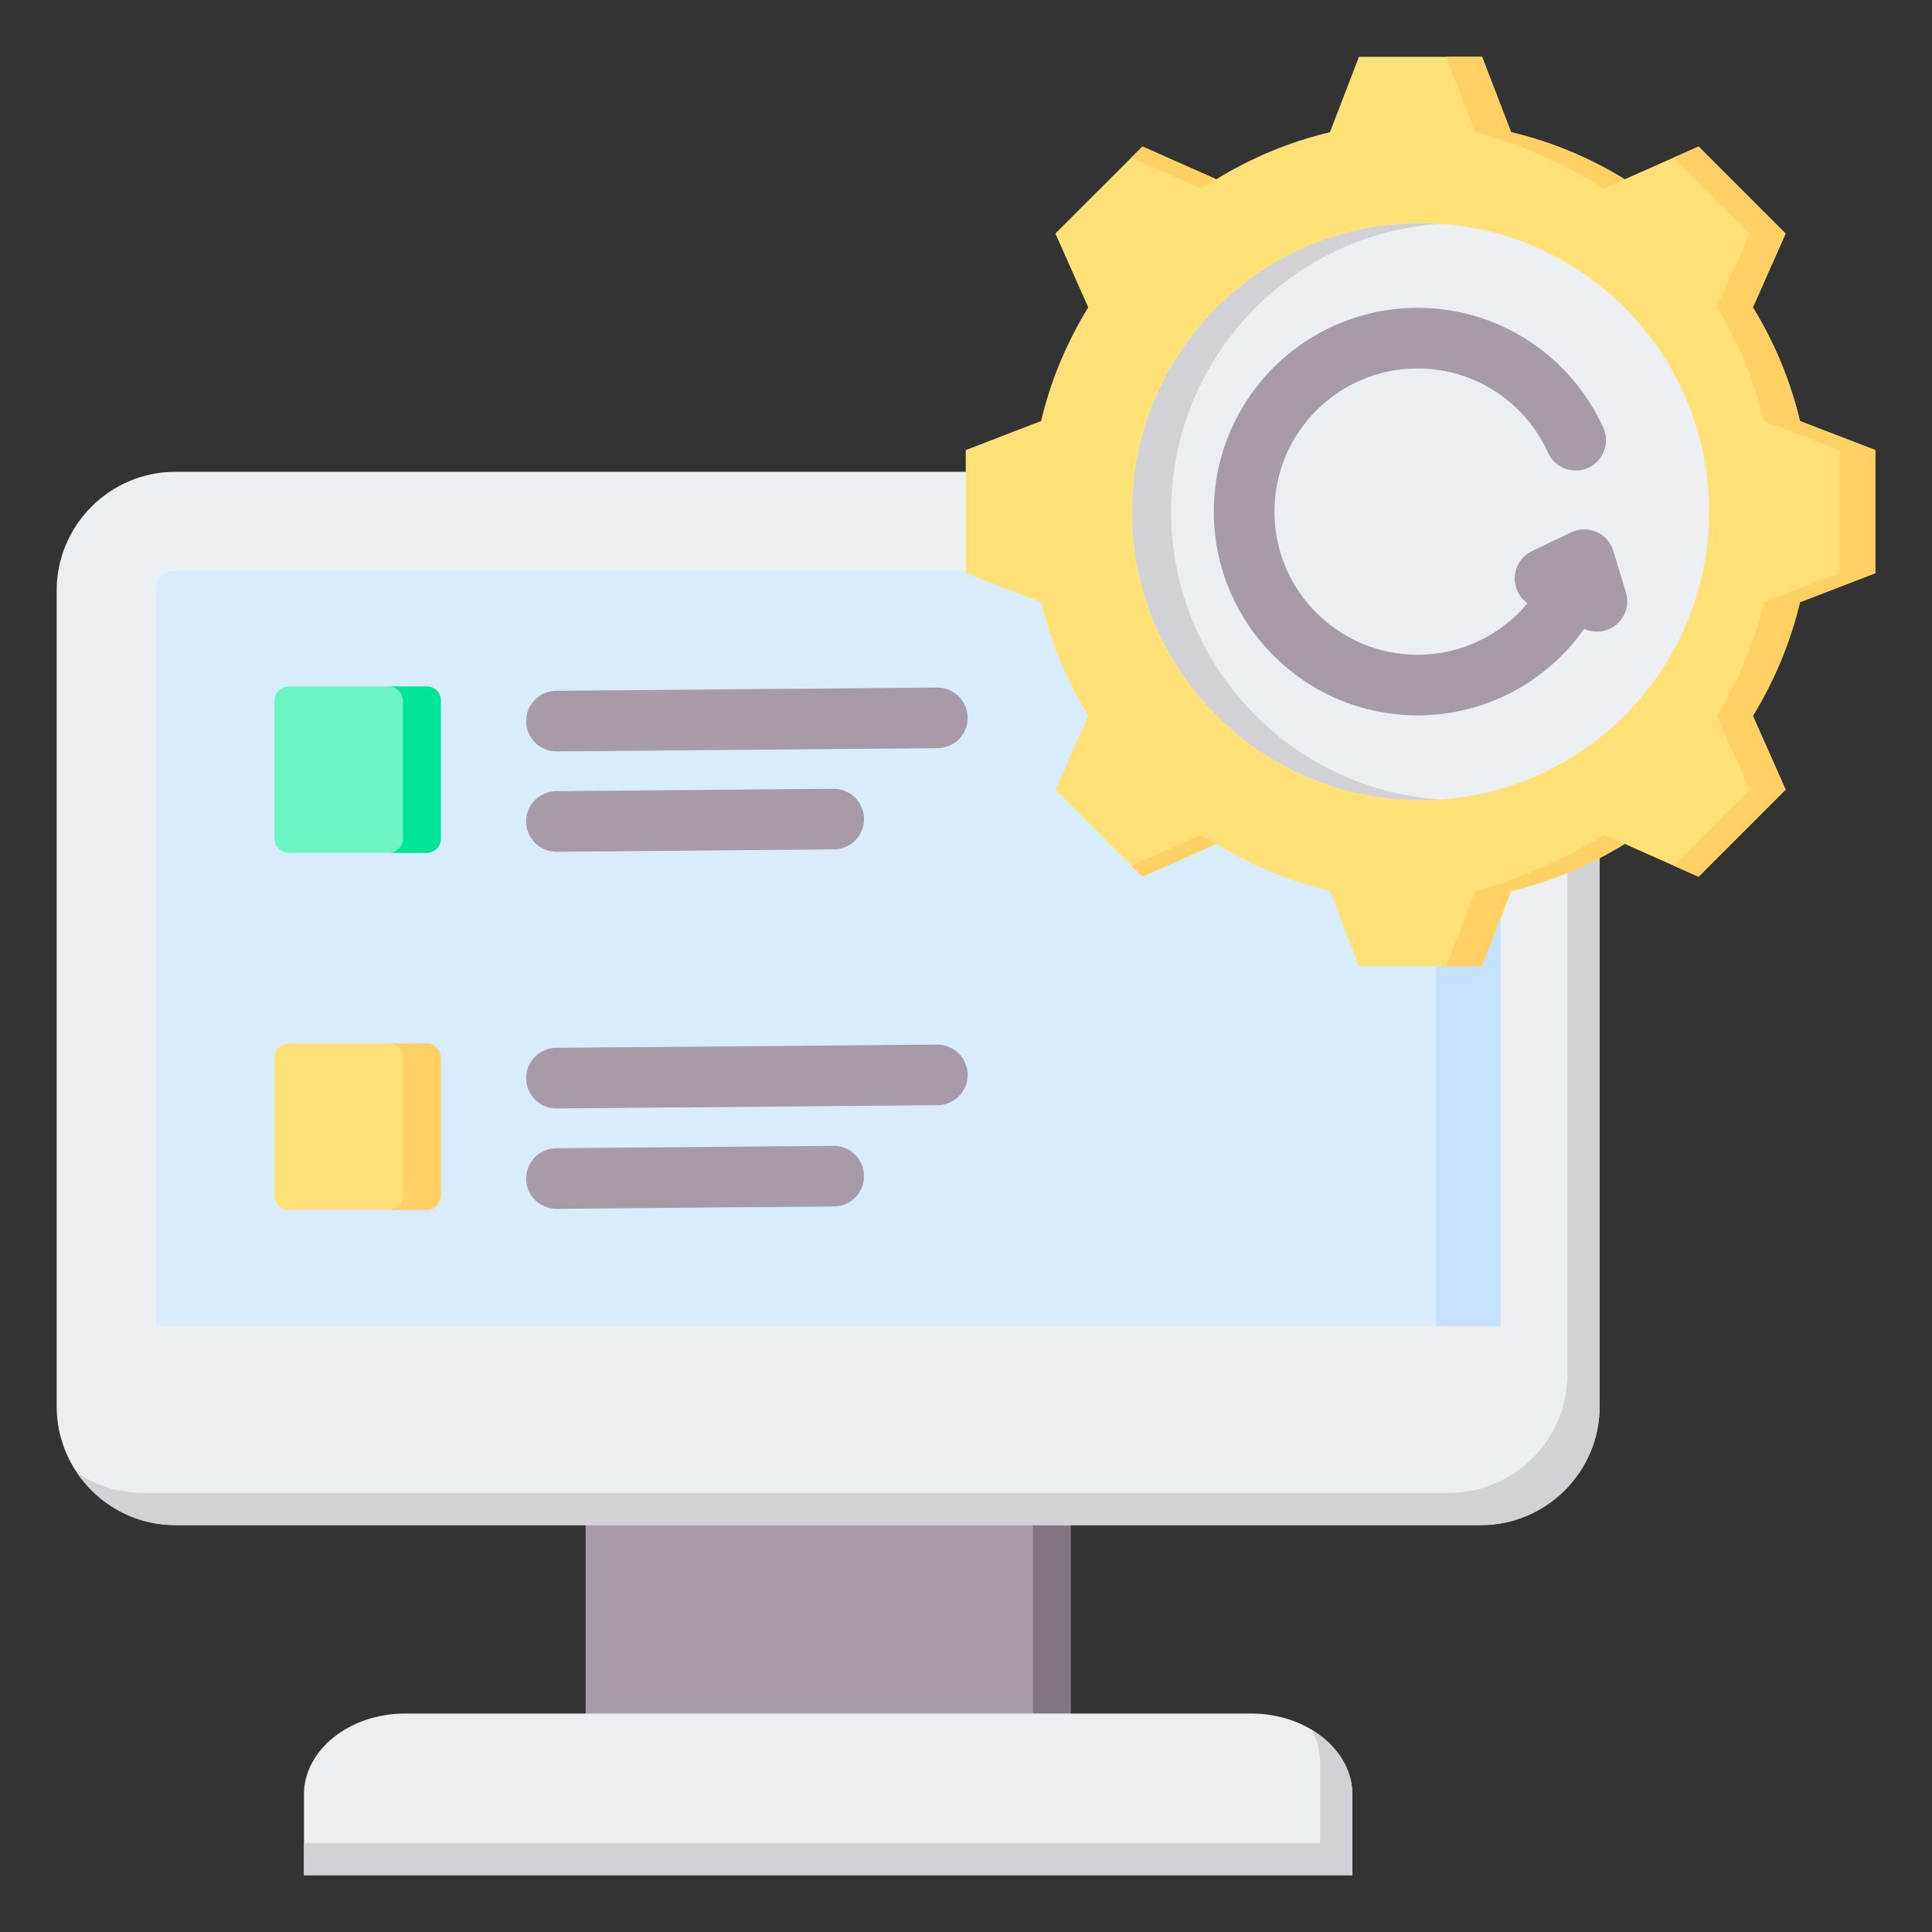
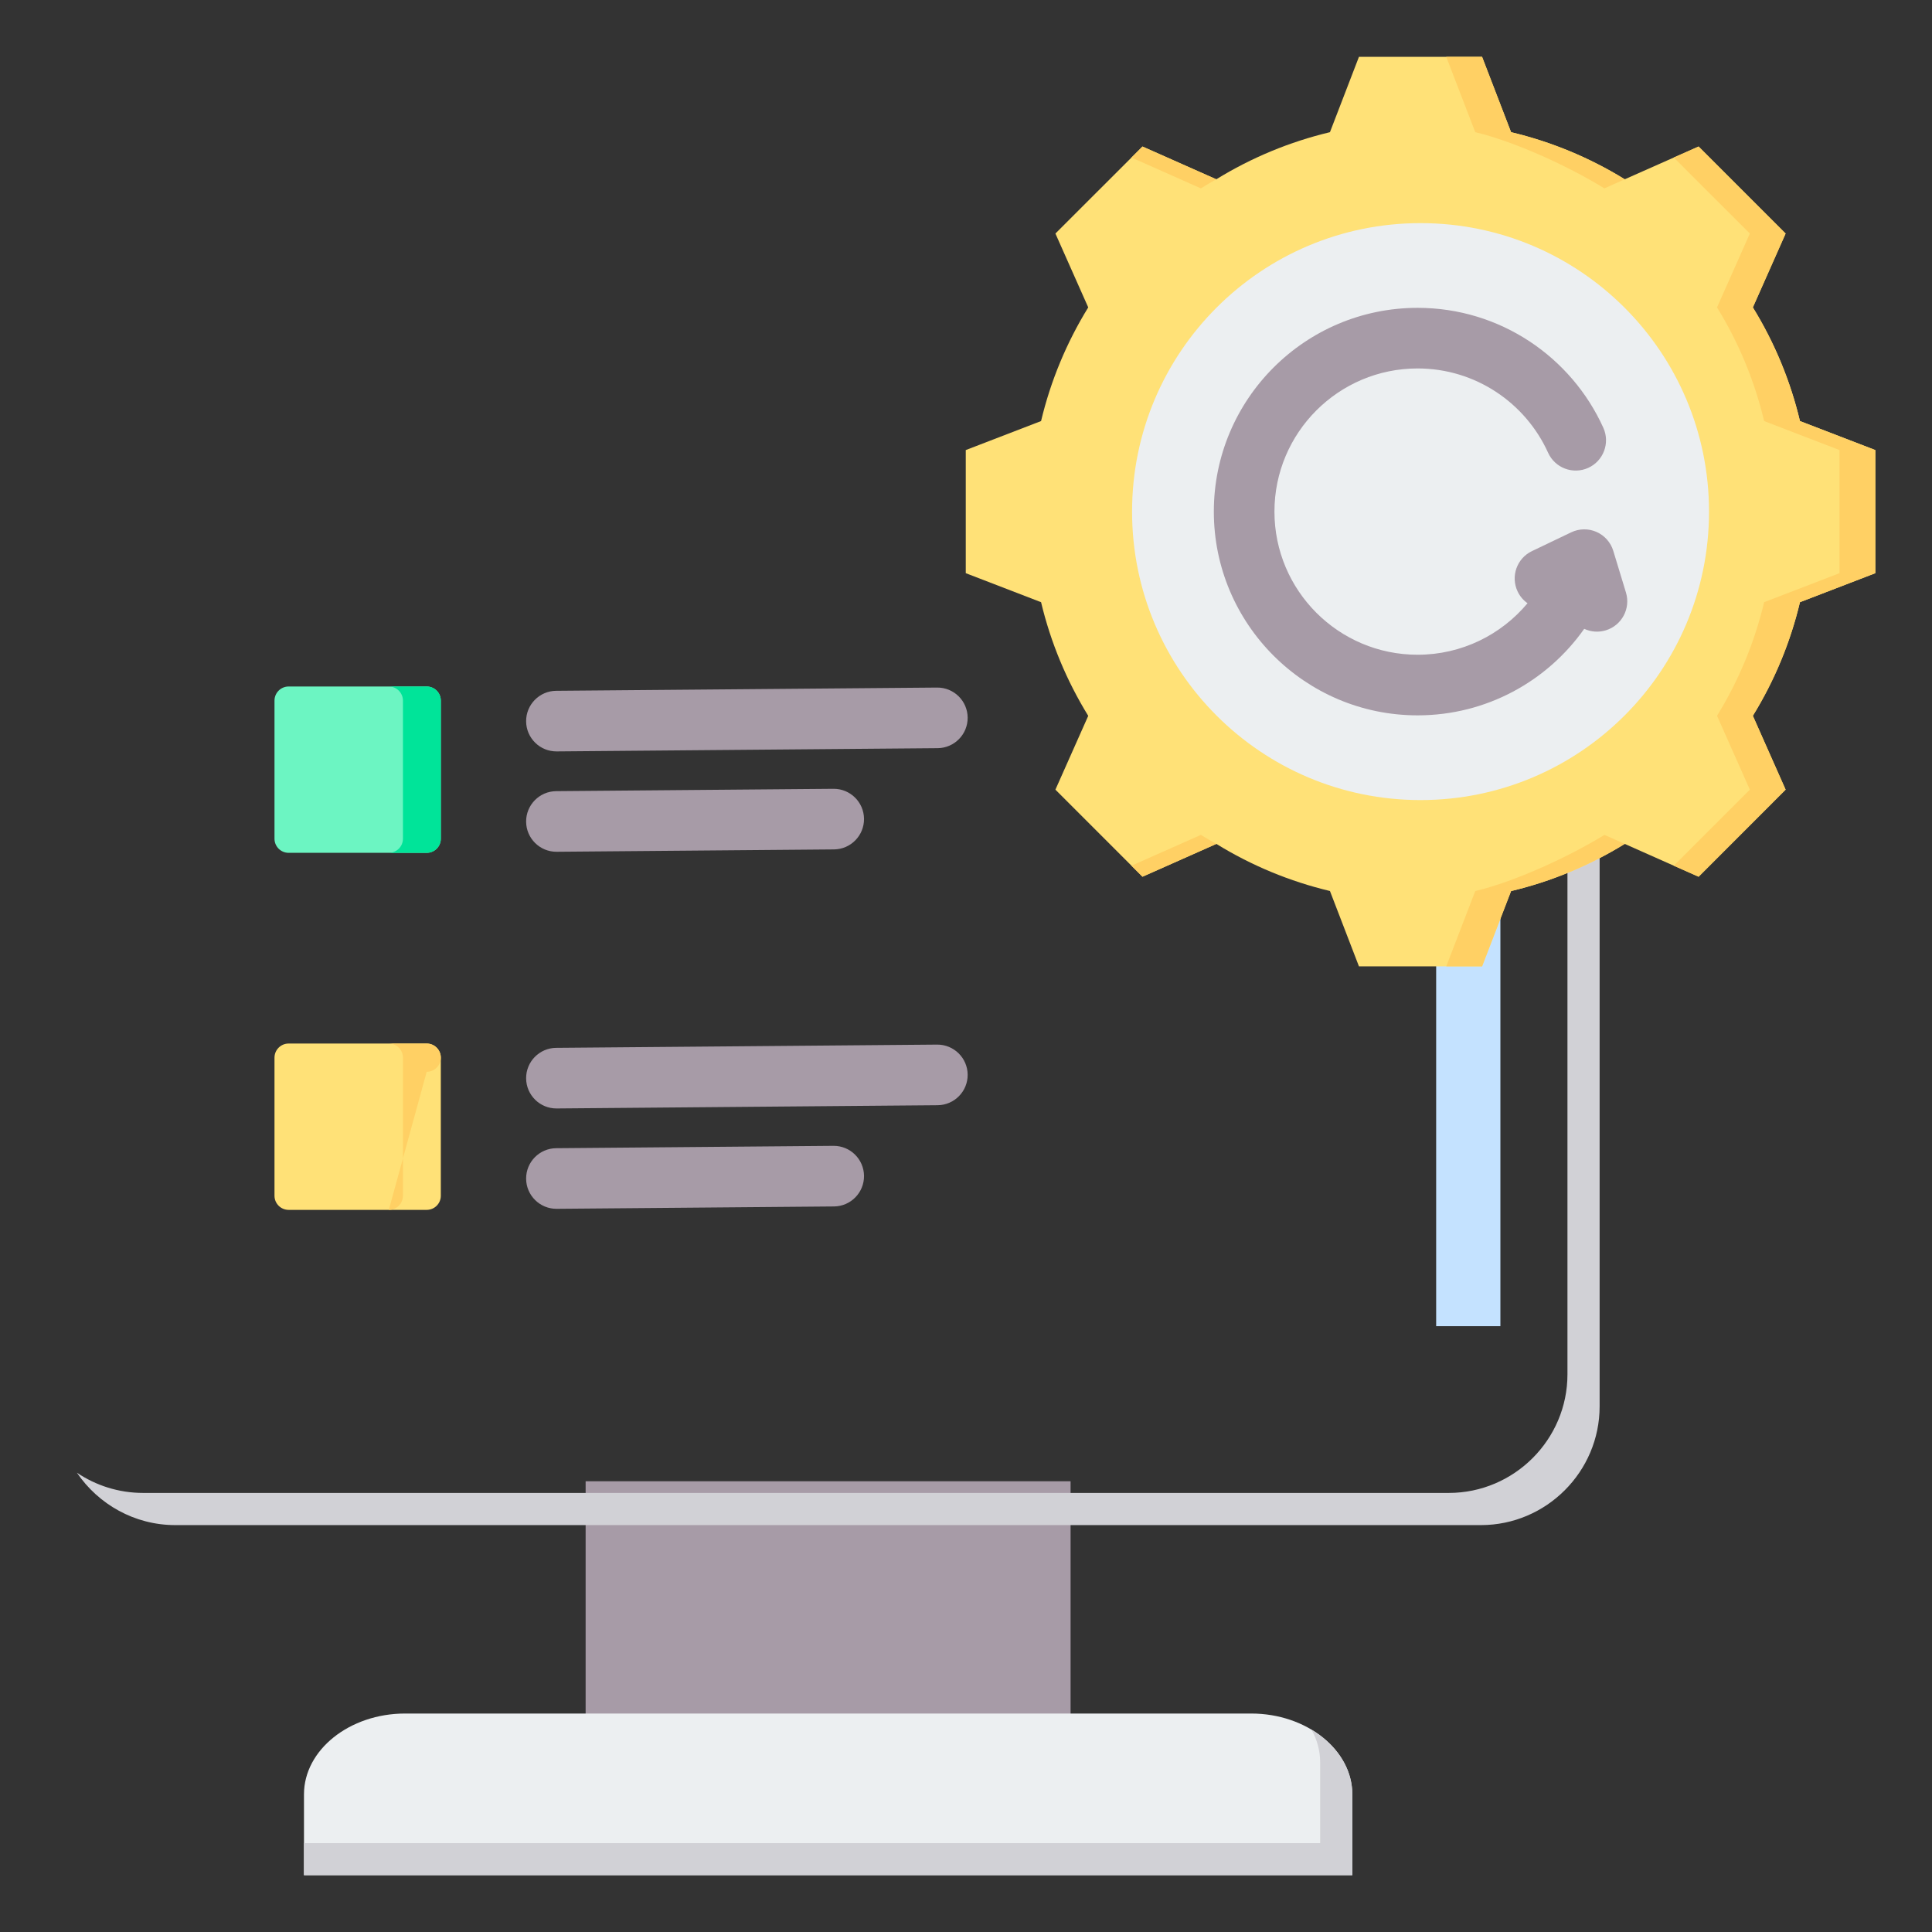
<svg xmlns="http://www.w3.org/2000/svg" clip-rule="evenodd" fill-rule="evenodd" stroke-linejoin="round" stroke-miterlimit="2" viewBox="0 0 510 510">
  <rect x="0" y="0" width="510" height="510" fill="#333333" stroke="none" />
  <g>
    <g>
      <path d="m154.592 391.017h128.013v72.907h-128.013z" fill="#a79ba7" />
-       <path d="m272.672 391.017h9.934v72.907h-9.934z" fill="#837683" />
-       <path d="m46.255 124.551h344.688c17.223 0 31.318 14.096 31.318 31.318v215.4c0 17.223-14.095 31.318-31.318 31.318h-344.688c-17.222 0-31.294-14.095-31.294-31.318v-215.4c0-17.222 14.072-31.318 31.294-31.318z" fill="#eceff1" />
      <path d="m408.406 129.915c8.347 5.653 13.855 15.178 13.855 25.954v215.4c0 17.223-14.095 31.318-31.318 31.318h-344.688c-10.752 0-20.301-5.508-25.954-13.831 5.003 3.368 11.017 5.34 17.463 5.34h344.688c17.223 0 31.318-14.071 31.318-31.294v-215.424c0-6.446-1.972-12.46-5.364-17.463z" fill="#d1d1d6" />
-       <path d="m45.485 150.746h346.252c2.381 0 4.33 1.948 4.33 4.329v195.003h-354.935v-195.003c0-2.381 1.948-4.329 4.353-4.329z" fill="#d8ecfe" />
      <path d="m374.755 150.746h16.982c2.381 0 4.33 1.948 4.33 4.329v195.003h-16.958v-195.003c0-2.381-1.972-4.329-4.354-4.329z" fill="#c4e2ff" />
      <path d="m116.367 184.948c0-2.059-1.669-3.729-3.729-3.729h-36.449c-2.059 0-3.729 1.67-3.729 3.729v36.449c0 2.06 1.67 3.729 3.729 3.729h36.449c2.06 0 3.729-1.669 3.729-3.729z" fill="#6cf5c2" />
      <path d="m102.638 225.126c2.06 0 3.729-1.669 3.729-3.729v-36.449c0-2.059-1.669-3.729-3.729-3.729h10c2.06 0 3.729 1.67 3.729 3.729v36.449c0 2.06-1.669 3.729-3.729 3.729z" fill="#00e499" />
      <path d="m116.367 279.199c0-2.06-1.669-3.729-3.729-3.729h-36.449c-2.059 0-3.729 1.669-3.729 3.729v36.449c0 2.059 1.67 3.729 3.729 3.729h36.449c2.06 0 3.729-1.67 3.729-3.729z" fill="#ffe177" />
-       <path d="m102.638 319.377c2.06 0 3.729-1.67 3.729-3.729v-36.449c0-2.06-1.669-3.729-3.729-3.729h10c2.06 0 3.729 1.669 3.729 3.729v36.449c0 2.059-1.669 3.729-3.729 3.729z" fill="#ffd064" />
+       <path d="m102.638 319.377c2.06 0 3.729-1.67 3.729-3.729v-36.449c0-2.06-1.669-3.729-3.729-3.729h10c2.06 0 3.729 1.669 3.729 3.729c0 2.059-1.669 3.729-3.729 3.729z" fill="#ffd064" />
      <path d="m146.951 198.354c-4.415.037-8.03-3.517-8.068-7.932-.037-4.415 3.517-8.03 7.932-8.068l100.556-.854c4.415-.038 8.031 3.516 8.068 7.931.038 4.415-3.517 8.03-7.932 8.068zm0 26.492c-4.415.037-8.03-3.517-8.068-7.932-.037-4.415 3.517-8.03 7.932-8.068l73.197-.622c4.415-.037 8.03 3.517 8.068 7.932.037 4.415-3.517 8.03-7.932 8.068zm0 67.758c-4.415.038-8.03-3.516-8.068-7.931-.037-4.416 3.517-8.031 7.932-8.068l100.556-.855c4.415-.037 8.031 3.517 8.068 7.932.038 4.415-3.517 8.03-7.932 8.068zm0 26.493c-4.415.037-8.03-3.517-8.068-7.932-.037-4.415 3.517-8.03 7.932-8.068l73.197-.622c4.415-.038 8.03 3.517 8.068 7.932.037 4.415-3.517 8.03-7.932 8.067z" fill="#a79ba7" />
    </g>
    <path d="m80.243 495.001h276.737v-21.336c0-11.714-12.027-21.335-26.7-21.335h-223.338c-14.697 0-26.699 9.621-26.699 21.335z" fill="#eceff1" />
    <path d="m80.243 495.001h276.737v-21.336c0-6.951-4.258-13.181-10.776-17.078 1.467 2.622 2.285 5.557 2.285 8.612v21.335h-268.246z" fill="#d1d1d6" />
    <g>
      <path d="m398.888 34.893c10.606 2.524 20.731 6.721 30.004 12.435l19.497-8.649 22.97 22.97-8.649 19.497c5.714 9.273 9.911 19.397 12.435 30.004l19.894 7.656v32.5l-19.894 7.657c-2.524 10.592-6.721 20.716-12.435 29.989l8.649 19.497-22.97 22.985-19.497-8.664c-9.273 5.714-19.398 9.925-30.004 12.449l-7.657 19.88h-32.499l-7.657-19.894c-10.592-2.524-20.716-6.721-29.989-12.435l-19.497 8.664-22.985-22.985 8.664-19.483c-5.714-9.287-9.926-19.411-12.45-30.003l-19.879-7.657v-32.5l19.879-7.656c2.524-10.607 6.736-20.731 12.45-30.004l-8.664-19.497 22.985-22.97 19.483 8.649c9.287-5.714 19.411-9.911 30.003-12.435l7.657-19.894h32.499z" fill="#ffe177" />
      <path d="m441.838 41.585 6.551-2.906 22.97 22.97-8.649 19.497c5.714 9.273 9.911 19.397 12.435 30.004l19.894 7.656v32.5l-19.894 7.657c-2.524 10.592-6.721 20.716-12.435 29.989l8.649 19.497-22.97 22.985-6.551-2.907 20.078-20.078-8.664-19.497c5.714-9.273 9.911-19.397 12.435-29.989l19.894-7.657v-32.5l-19.894-7.656c-2.524-10.607-6.721-20.731-12.435-30.004l8.664-19.497zm-143.156 0 2.907-2.906 19.483 8.649c-1.376.766-2.737 1.56-4.07 2.396zm100.206-6.692c10.606 2.524 20.731 6.721 30.004 12.435l-5.374 2.396c-9.273-5.714-23.481-12.307-34.087-14.831l-7.657-19.894h9.457zm-77.802 187.877-19.497 8.664-2.907-2.907 18.32-8.139c1.333.822 2.694 1.616 4.084 2.382zm107.806 0c-9.273 5.714-19.398 9.925-30.004 12.449l-7.657 19.88h-9.457l7.657-19.88c10.606-2.524 24.814-9.117 34.101-14.831z" fill="#ffd064" />
      <path d="m374.981 58.899c42.062 0 76.158 34.095 76.158 76.158 0 42.047-34.096 76.142-76.158 76.142-42.047 0-76.142-34.095-76.142-76.142 0-42.063 34.095-76.158 76.142-76.158z" fill="#eceff1" />
-       <path d="m374.981 58.899c1.733 0 3.45.062 5.167.186-39.649 2.645-71.006 35.642-71.006 75.972 0 40.314 31.357 73.311 71.006 75.972-1.717.108-3.434.17-5.167.17-42.047 0-76.142-34.095-76.142-76.142 0-42.063 34.095-76.158 76.142-76.158z" fill="#d1d1d6" />
    </g>
    <path d="m403.229 159.24c-1.084-.762-1.993-1.805-2.605-3.084-1.907-3.982-.222-8.763 3.761-10.67l10.372-4.966c2.103-1.007 4.542-1.046 6.677-.107 2.134.939 3.753 2.764 4.431 4.995l3.346 11.002c1.285 4.225-1.102 8.697-5.327 9.982-1.957.595-3.968.402-5.69-.397-9.739 13.812-25.817 22.841-43.986 22.841-29.686 0-53.787-24.101-53.787-53.787s24.101-53.787 53.787-53.787c21.8 0 40.591 12.997 49.031 31.66 1.82 4.023.031 8.767-3.992 10.586-4.023 1.82-8.767.031-10.586-3.992-5.932-13.116-19.133-22.254-34.453-22.254-20.856 0-37.787 16.932-37.787 37.787s16.931 37.787 37.787 37.787c11.656 0 22.087-5.289 29.021-13.596z" fill="#a79ba7" />
  </g>
</svg>